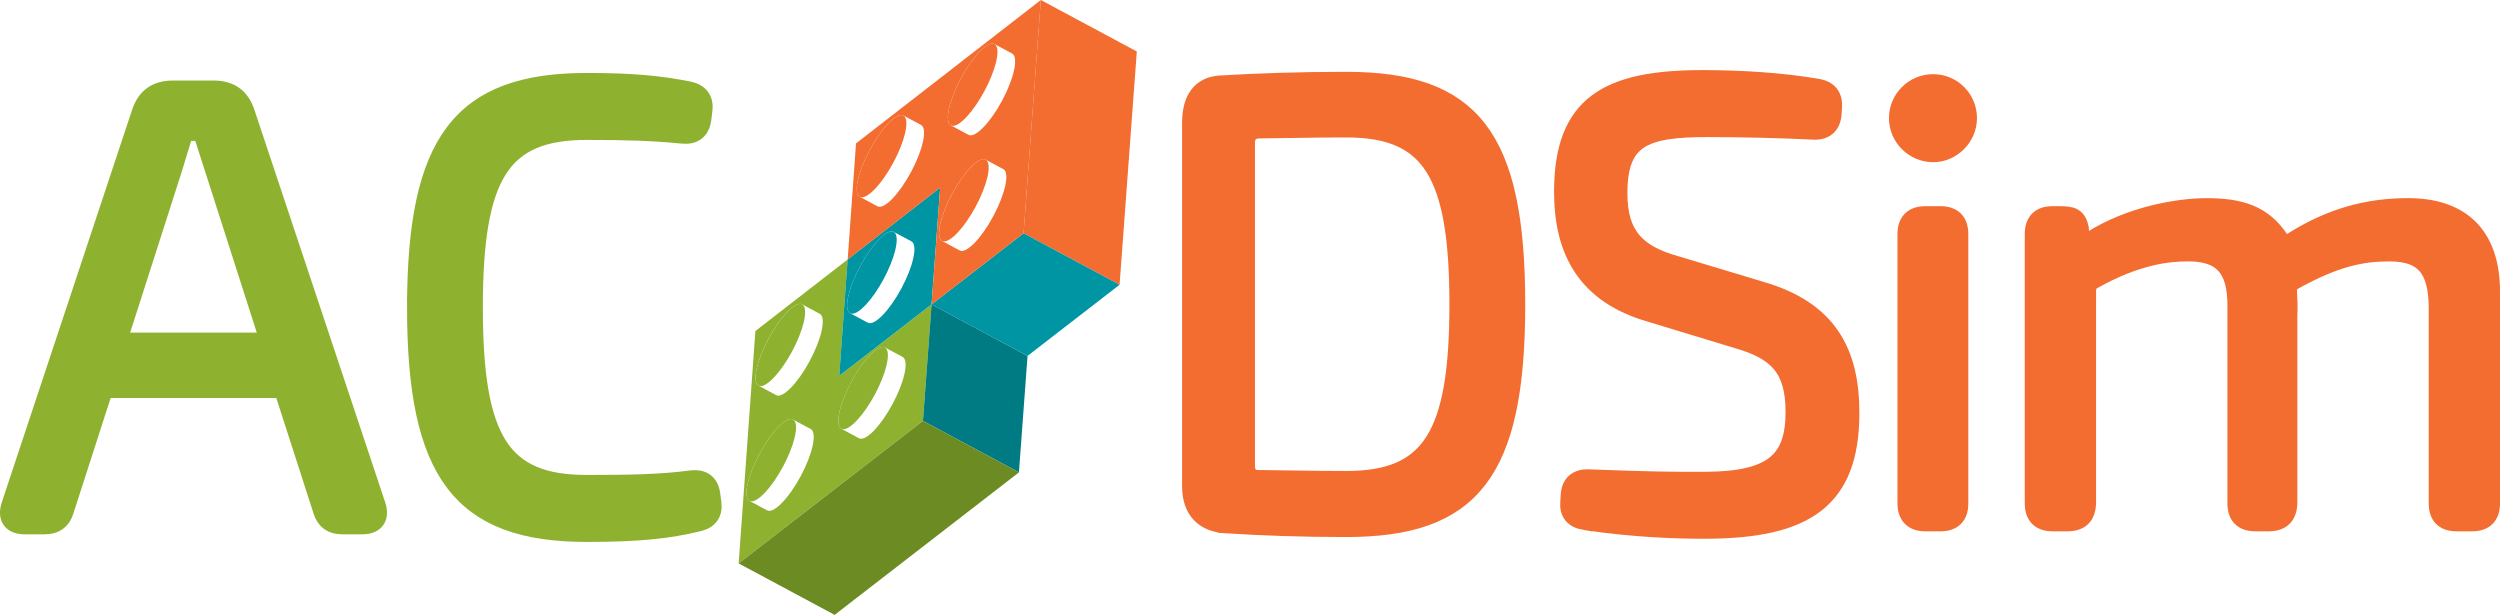
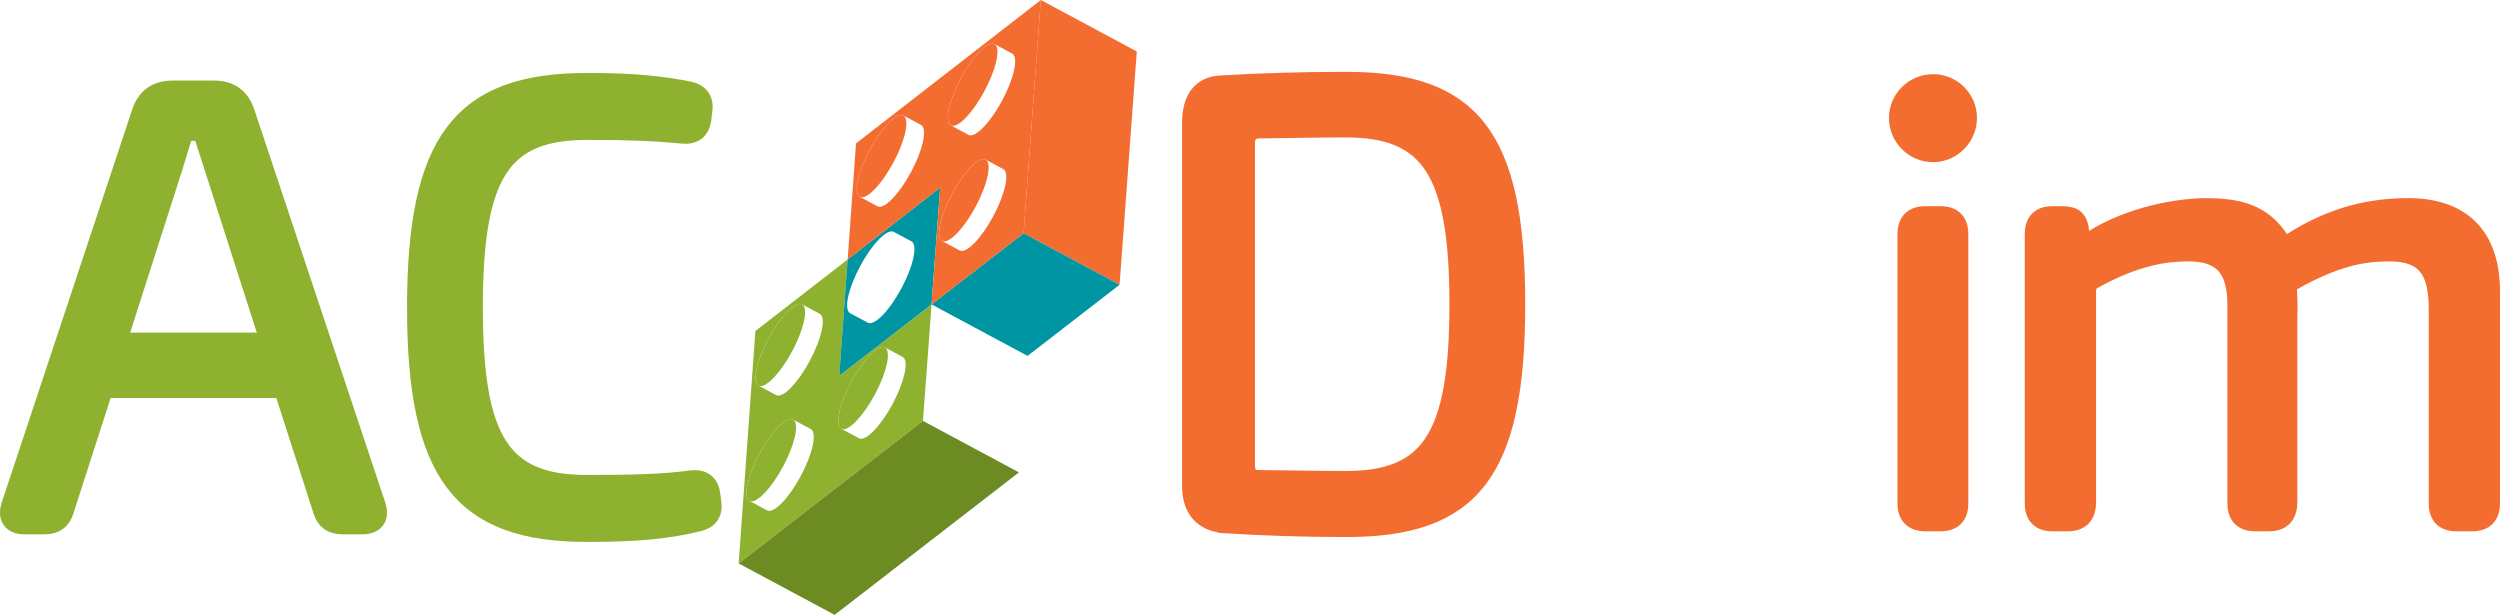
<svg xmlns="http://www.w3.org/2000/svg" xmlns:ns1="http://sodipodi.sourceforge.net/DTD/sodipodi-0.dtd" xmlns:ns2="http://www.inkscape.org/namespaces/inkscape" id="Layer_1" viewBox="0 0 1151.322 283.17" version="1.1" ns1:docname="acdsim.svg" width="1151.322" height="283.17" ns2:version="1.2.2 (b0a8486541, 2022-12-01)">
  <ns1:namedview id="namedview67" pagecolor="#ffffff" bordercolor="#000000" borderopacity="0.25" ns2:showpageshadow="2" ns2:pageopacity="0.0" ns2:pagecheckerboard="0" ns2:deskcolor="#d1d1d1" showgrid="false" ns2:zoom="0.78575144" ns2:cx="485.5225" ns2:cy="-13.999338" ns2:window-width="1536" ns2:window-height="891" ns2:window-x="0" ns2:window-y="0" ns2:window-maximized="1" ns2:current-layer="Layer_1" />
  <defs id="defs4">
    <style id="style2">.cls-1{fill:none;}.cls-2{fill:#0095a3;}.cls-3{fill:#007b84;}.cls-4{fill:#f6921e;}.cls-5,.cls-6{fill:#f36c30;}.cls-7,.cls-8{fill:#8eb230;}.cls-9{fill:#6c8b23;}.cls-8{stroke:#8eb230;}.cls-8,.cls-6{stroke-miterlimit:10;stroke-width:8px;}.cls-6{stroke:#f36c30;}</style>
  </defs>
  <path class="cls-8" d="m 11.372,242.08 c -6.08,0 -8.65,-3.58 -6.79,-9.36 L 64.662,51.75 c 2.36,-7.09 7.16,-10.66 14.96,-10.66 h 18.75 c 7.8,0 12.6,3.58 14.96,10.66 l 60.3,180.96 c 1.86,5.78 -0.72,9.36 -6.79,9.36 h -9.18 c -4.93,0 -8.01,-2.15 -9.45,-6.79 l -17.06,-52.91 c -0.5,-2.15 -1.86,-3.08 -3.8,-3.08 H 50.842 c -1.94,0 -3.29,0.93 -3.8,3.08 l -17.06,52.91 c -1.43,4.64 -4.51,6.79 -9.45,6.79 h -9.18 l -0.145,0.014 z M 119.342,157.17 c 2.65,0 3.8,-1.65 3.08,-4.09 L 98.092,77.19 c -1.32,-4.32 -2.94,-8.92 -4.26,-13.23 -0.5,-2.15 -1.65,-3.08 -3.8,-3.08 h -1.87 c -2.15,0 -3.29,0.93 -4.01,3.08 -1.32,4.32 -2.72,8.71 -4.05,13.23 l -24.33,75.89 c -0.72,2.44 0.43,4.09 3.08,4.09 h 60.48 z" id="path6" ns1:nodetypes="cccssccssccssccscccscccsscccscs" />
  <path class="cls-8" d="m 191.462,141.59 c 0,-76.66 20.77,-103.99 78.74,-103.99 21.12,0 33.58,1.24 47.35,3.94 4.95,1.16 7.29,4.45 6.5,9.58 l -0.5,4.06 c -0.77,5.06 -3.98,7.49 -9.16,6.98 -13.59,-1.31 -24.73,-1.72 -44.19,-1.72 -39.11,0 -51.83,19.95 -51.83,81.14 0,61.19 12.72,81.15 51.83,81.15 20.57,0 34.71,-0.29 48.27,-2.14 5.22,-0.54 8.46,1.7 9.23,6.98 l 0.5,3.85 c 0.74,4.78 -1.43,8.11 -6.37,9.29 -13.93,3.43 -28.12,4.87 -51.64,4.87 -57.95,0 -78.74,-27.37 -78.74,-103.99 z" id="path8" />
  <line class="cls-1" x1="399.642" y1="148.62" x2="399.542" y2="148.57" id="line10" />
  <polygon class="cls-5" points="474.79,71 471.43,116.46 471.4,116.88 515.61,140.59 523.55,33.16 479.34,9.45 " id="polygon12" transform="translate(-0.018,-9.45)" />
  <polygon class="cls-2" points="435.15,144.91 429.02,149.64 473.24,173.35 515.61,140.59 471.4,116.88 " id="polygon14" transform="translate(-0.018,-9.45)" />
  <rect class="cls-4" x="79.247" y="444.338" width="0" height="50.17" transform="rotate(-61.79)" id="rect16" />
  <path class="cls-7" d="m 340.162,259.46 48.64,-37.6 36.25,-28.03 v -0.09 c 0,0 3.4,-45.79 3.4,-45.79 l 0.56,-7.75 -42.5,32.87 3.87,-53.59 -42.5,32.96 -7.71,107.03 z m 47.28,-61.99 c -3,-1.61 -0.93,-11.3 4.61,-21.64 5.55,-10.35 12.48,-17.42 15.48,-15.82 l 8.15,4.37 c 3,1.61 0.94,11.29 -4.61,21.64 -5.55,10.34 -12.48,17.42 -15.47,15.81 l -8.15,-4.37 z m -38.14,-19.86 c -3,-1.61 -0.94,-11.3 4.61,-21.65 5.55,-10.34 12.48,-17.42 15.48,-15.81 l 8.14,4.37 c 3.01,1.61 0.94,11.3 -4.6,21.64 -5.55,10.35 -12.48,17.43 -15.48,15.81 l -8.14,-4.37 z m 3.99,57.43 -8.15,-4.37 c -3,-1.61 -0.93,-11.3 4.61,-21.64 5.55,-10.34 12.48,-17.42 15.47,-15.81 l 8.15,4.37 c 3,1.61 0.94,11.3 -4.6,21.64 -5.55,10.35 -12.48,17.42 -15.48,15.81 z" id="path18" />
  <path class="cls-1" d="m 387.432,197.47 8.15,4.37 c 3,1.61 9.93,-5.47 15.47,-15.81 5.55,-10.35 7.61,-20.04 4.61,-21.64 l -8.15,-4.37 c 1.62,0.87 1.77,4.1 0.68,8.52 -0.92,3.75 -2.73,8.36 -5.29,13.13 -2.56,4.77 -5.39,8.81 -8.01,11.66 -3.07,3.34 -5.85,5.02 -7.47,4.15 z" id="path20" />
  <path class="cls-7" d="m 349.302,177.61 c 1.62,0.87 4.39,-0.79 7.46,-4.13 2.62,-2.84 5.47,-6.92 8.03,-11.68 2.56,-4.76 4.38,-9.39 5.29,-13.15 1.09,-4.41 0.94,-7.63 -0.68,-8.5 -3,-1.61 -9.93,5.46 -15.48,15.81 -5.55,10.34 -7.61,20.04 -4.61,21.65 z" id="path22" />
  <path class="cls-7" d="m 345.142,230.67 c 1.62,0.87 4.4,-0.8 7.47,-4.15 2.62,-2.86 5.46,-6.92 8.01,-11.67 2.55,-4.75 4.36,-9.37 5.29,-13.12 1.09,-4.42 0.94,-7.65 -0.68,-8.52 -3,-1.61 -9.93,5.47 -15.47,15.81 -5.55,10.34 -7.61,20.04 -4.61,21.64 z" id="path24" />
  <path class="cls-7" d="m 387.432,197.47 c 1.62,0.87 4.4,-0.8 7.47,-4.15 2.62,-2.85 5.46,-6.91 8.01,-11.66 2.55,-4.75 4.37,-9.38 5.29,-13.13 1.09,-4.42 0.94,-7.65 -0.68,-8.52 -3,-1.61 -9.93,5.47 -15.48,15.82 -5.54,10.34 -7.61,20.03 -4.61,21.64 z" id="path26" />
  <path class="cls-1" d="m 345.142,230.67 8.15,4.37 c 3,1.61 9.93,-5.46 15.48,-15.81 5.55,-10.34 7.61,-20.03 4.6,-21.64 l -8.15,-4.37 c 1.62,0.87 1.77,4.1 0.68,8.52 -0.92,3.75 -2.73,8.36 -5.29,13.12 -2.56,4.76 -5.39,8.81 -8.01,11.67 -3.07,3.34 -5.85,5.02 -7.47,4.15 z" id="path28" />
  <path class="cls-1" d="m 349.302,177.61 8.14,4.37 c 3.01,1.61 9.93,-5.46 15.48,-15.81 5.55,-10.34 7.61,-20.03 4.6,-21.64 l -8.14,-4.37 c 1.62,0.87 1.77,4.09 0.68,8.5 -0.91,3.75 -2.73,8.38 -5.29,13.15 -2.56,4.76 -5.41,8.85 -8.03,11.68 -3.07,3.34 -5.83,5 -7.46,4.13 z" id="path30" />
  <path class="cls-4" d="m 432.652,86.65 0.29,0.16 0.03,-0.41 -0.33,0.25 z" id="path32" />
  <path class="cls-2" d="m 386.502,173.06 42.5,-32.87 v 0 c 0,0 3.94,-53.38 3.94,-53.38 l -0.29,-0.16 -42.29,32.82 -3.87,53.59 z m 13.14,-24.43 c 0,0 -0.06,-0.03 -0.09,-0.07 l -8.05,-4.32 c -3,-1.61 -0.94,-11.29 4.61,-21.64 5.55,-10.35 12.48,-17.42 15.48,-15.82 l 8.15,4.37 c 3,1.61 0.94,11.3 -4.61,21.65 -5.54,10.34 -12.48,17.42 -15.48,15.81 z" id="path34" />
  <path class="cls-5" d="m 432.952,86.81 -3.94,53.38 6.13,-4.73 36.25,-28.03 0.03,-0.41 3.36,-45.47 4.55,-61.55 -85.11,66.04 -3.85,53.44 42.29,-32.82 0.33,-0.25 -0.03,0.41 z m -8.78,-29.25 c 3.01,1.61 0.94,11.3 -4.6,21.64 -5.55,10.35 -12.48,17.43 -15.48,15.81 l -8.14,-4.37 c -3,-1.61 -0.94,-11.3 4.61,-21.65 5.55,-10.35 12.48,-17.42 15.48,-15.81 l 8.14,4.37 z m 13.72,0.18 c -3,-1.61 -0.93,-11.31 4.61,-21.64 5.55,-10.35 12.48,-17.42 15.47,-15.81 l 8.15,4.37 c 3,1.61 0.95,11.29 -4.6,21.64 -5.55,10.35 -12.48,17.42 -15.48,15.81 z m 0.55,31.59 c 5.55,-10.34 12.48,-17.42 15.47,-15.81 l 8.15,4.37 c 3,1.61 0.94,11.29 -4.61,21.64 -5.55,10.35 -12.48,17.42 -15.48,15.82 l -8.15,-4.37 c -3,-1.61 -0.93,-11.3 4.61,-21.64 z" id="path36" />
  <path class="cls-5" d="m 433.832,110.97 c 1.62,0.87 4.4,-0.8 7.47,-4.15 2.62,-2.84 5.46,-6.9 8.02,-11.66 2.55,-4.76 4.37,-9.38 5.29,-13.12 1.09,-4.43 0.94,-7.65 -0.68,-8.52 -3,-1.61 -9.93,5.47 -15.47,15.81 -5.54,10.34 -7.61,20.04 -4.61,21.64 z" id="path38" />
  <path class="cls-5" d="m 395.942,90.65 c 1.62,0.87 4.39,-0.79 7.46,-4.13 2.62,-2.84 5.47,-6.91 8.03,-11.68 2.56,-4.76 4.38,-9.39 5.29,-13.15 1.09,-4.41 0.94,-7.63 -0.68,-8.5 -3,-1.61 -9.93,5.46 -15.48,15.81 -5.55,10.35 -7.61,20.04 -4.61,21.65 z" id="path40" />
  <path class="cls-5" d="m 437.892,57.74 c 1.62,0.87 4.4,-0.8 7.47,-4.15 2.62,-2.86 5.46,-6.92 8.01,-11.67 2.55,-4.76 4.36,-9.37 5.29,-13.13 1.09,-4.42 0.94,-7.64 -0.68,-8.51 -3,-1.61 -9.92,5.46 -15.47,15.81 -5.54,10.34 -7.61,20.04 -4.61,21.64 z" id="path42" />
  <path class="cls-1" d="m 395.942,90.65 8.14,4.37 c 3.01,1.61 9.93,-5.46 15.48,-15.81 5.55,-10.34 7.61,-20.03 4.6,-21.64 l -8.14,-4.37 c 1.62,0.87 1.77,4.09 0.68,8.5 -0.91,3.75 -2.73,8.38 -5.29,13.15 -2.56,4.77 -5.41,8.85 -8.03,11.68 -3.07,3.34 -5.83,5 -7.46,4.13 z" id="path44" />
  <path class="cls-1" d="m 433.832,110.97 8.15,4.37 c 3,1.61 9.93,-5.47 15.48,-15.82 5.55,-10.34 7.61,-20.03 4.61,-21.64 l -8.15,-4.37 c 1.62,0.87 1.77,4.09 0.68,8.52 -0.92,3.74 -2.73,8.36 -5.29,13.12 -2.56,4.76 -5.4,8.83 -8.02,11.66 -3.07,3.35 -5.85,5.02 -7.47,4.15 z" id="path46" />
-   <path class="cls-2" d="m 391.492,144.25 c 1.62,0.87 4.39,-0.79 7.46,-4.14 2.63,-2.85 5.47,-6.91 8.02,-11.67 2.55,-4.75 4.36,-9.36 5.29,-13.13 1.09,-4.41 0.94,-7.65 -0.68,-8.52 -3,-1.61 -9.93,5.47 -15.48,15.82 -5.55,10.35 -7.61,20.03 -4.61,21.64 z" id="path48" />
  <path class="cls-1" d="m 399.632,148.63 c 3,1.61 9.94,-5.48 15.48,-15.81 5.55,-10.35 7.61,-20.04 4.61,-21.65 l -8.15,-4.37 c 1.62,0.87 1.77,4.11 0.68,8.52 -0.93,3.76 -2.74,8.38 -5.29,13.13 -2.55,4.76 -5.39,8.82 -8.02,11.67 -3.07,3.34 -5.84,5.01 -7.46,4.14 l 8.05,4.32 c 0,0 0.06,0.05 0.09,0.07 z" id="path50" />
-   <polygon class="cls-3" points="428.46,157.39 425.07,203.19 425.06,203.28 469.27,226.99 473.23,173.36 429.02,149.64 " id="polygon52" transform="translate(-0.018,-9.45)" />
  <rect class="cls-4" x="79.247" y="444.338" width="0" height="50.17" transform="rotate(-61.79)" id="rect54" />
  <polygon class="cls-9" points="388.81,231.31 340.18,268.91 384.39,292.62 469.27,226.99 425.06,203.28 " id="polygon56" transform="translate(-0.018,-9.45)" />
  <path class="cls-6" d="m 565.022,241.63 c -10.85,-0.5 -16.64,-6.71 -16.64,-17.78 V 56.55 c 0,-11.07 4.64,-17.28 13.64,-17.78 17.21,-1.03 36.27,-1.69 57.96,-1.69 57.72,0 78.43,25.47 78.43,103.12 0,77.65 -20.71,103.12 -78.43,103.12 -20.41,0 -38.31,-0.66 -54.96,-1.69 z m 106.48,-101.43 c 0,-60.75 -12.94,-80.91 -51.52,-80.91 -15.26,0 -28.01,0.37 -39.94,0.45 -3.95,0 -6.1,2.23 -6.1,6.1 v 148.3 c 0,4.17 1.72,6.1 4.88,6.31 12.22,0.08 25.82,0.45 41.16,0.45 38.58,0 51.52,-19.96 51.52,-80.7 z" id="path58" />
-   <path class="cls-6" d="m 729.932,240.14 c -5.44,-0.93 -7.8,-3.85 -7.38,-9 l 0.21,-3.34 c 0.43,-5.23 3.5,-7.93 9.07,-7.64 28.27,1.06 38.73,1.19 53.83,1.11 30.88,-0.16 40.64,-9.45 40.64,-31.56 0,-20.25 -8.15,-27.99 -26.13,-33.2 l -40.02,-12.16 c -29.5,-8.42 -40.46,-28.31 -40.46,-56.02 0,-40.33 20.44,-52.21 65.26,-52.05 16.42,0.08 34.96,1.03 52.47,4.06 4.86,0.93 7.3,4.06 6.87,9.21 l -0.21,3.13 c -0.43,5.07 -3.5,7.85 -8.65,7.64 -14.7,-0.74 -33.58,-1.19 -49.41,-1.19 -29,0 -40.56,4.79 -40.56,29.84 0,19.2 8.07,27.75 26.38,32.88 l 38.96,11.73 c 31.3,9.01 41.49,28.55 41.49,56.55 0,39.96 -20.36,53.98 -67.33,53.98 -12.04,0 -31.51,-0.5 -55.03,-3.98 z" id="path60" />
  <path class="cls-6" d="m 873.922,54.36 c 0,-8.86 7.27,-16.2 16.33,-16.2 9.06,0 16.2,7.34 16.2,16.2 0,8.86 -7.34,16.33 -16.2,16.33 -8.86,0 -16.33,-7.27 -16.33,-16.33 z m 12.78,186.33 c -5.79,0 -8.86,-3.08 -8.86,-8.86 V 107.81 c 0,-5.86 3.08,-8.86 8.86,-8.86 h 6.9 c 5.86,0 8.86,3 8.86,8.86 v 124.02 c 0,5.86 -3,8.86 -8.86,8.86 z" id="path62" />
  <path class="cls-6" d="m 945.322,240.7 c -5.79,0 -8.86,-3 -8.86,-8.86 V 107.82 c 0,-5.79 2.92,-8.86 8.7,-8.86 h 3.13 c 5.57,0 8.49,0.45 9.63,6.1 l 0.37,3.59 c 0.43,2.58 2.07,3.58 4.51,1.94 18.08,-11.63 40.65,-15.33 53.15,-15.33 15.49,0 26.27,2.99 34.22,15.17 1.35,2.15 2.87,2.36 5.44,0.58 18.39,-11.63 35.62,-15.76 53.46,-15.76 24.85,0 38.25,13.53 38.25,39.01 v 97.57 c 0,5.86 -3.08,8.86 -8.86,8.86 h -7.11 c -5.86,0 -8.86,-3 -8.86,-8.86 v -90.54 c -0.21,-17.46 -6.24,-24.9 -22.09,-24.9 -12.21,0 -24.38,2.13 -44.23,13.18 -1.72,1.14 -2.44,2.36 -2.36,4.51 0.24,3.73 0.39,7.25 0.18,11.22 v 86.52 c -0.21,5.86 -3.29,8.86 -9.07,8.86 h -6.27 c -5.86,0 -8.86,-3 -8.86,-8.86 v -90.54 c 0.21,-18.31 -7.09,-24.9 -22.09,-24.9 -9.59,0 -23.7,1.58 -43.76,12.78 -1.72,0.93 -2.44,2.36 -2.65,4.51 v 98.15 c -0.21,5.86 -3.21,8.86 -9.07,8.86 h -6.9 z" id="path64" />
</svg>